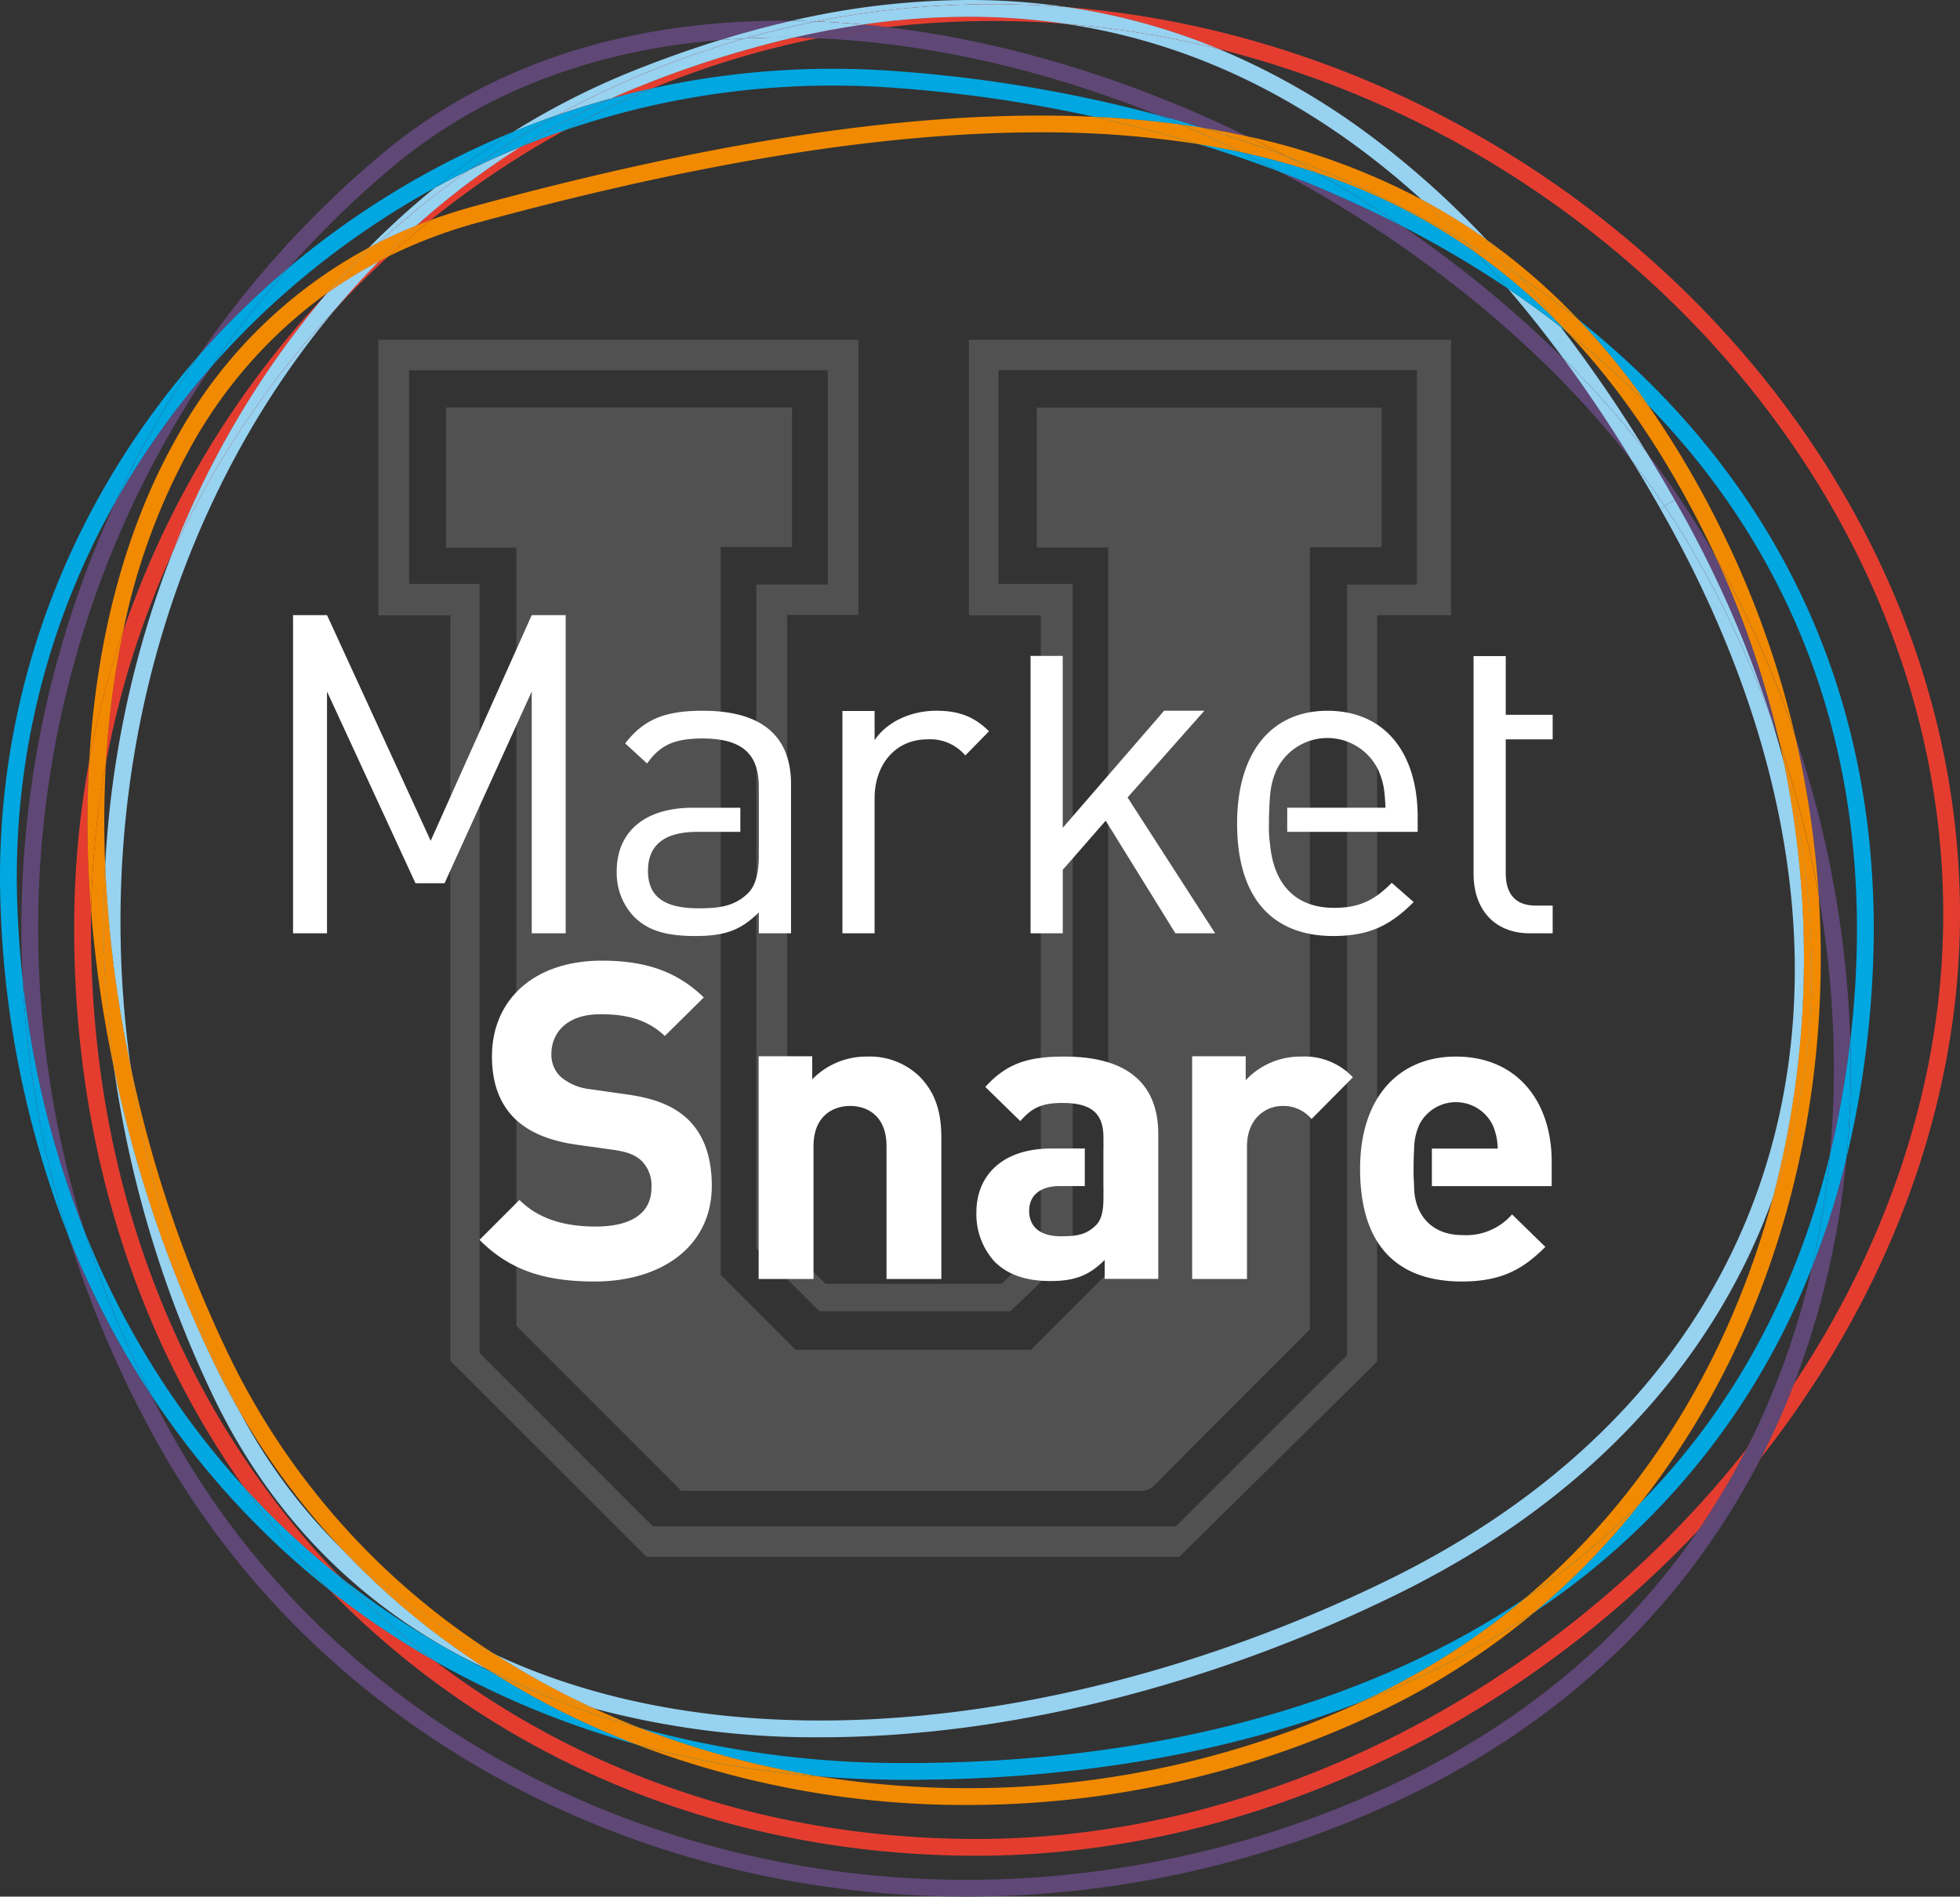
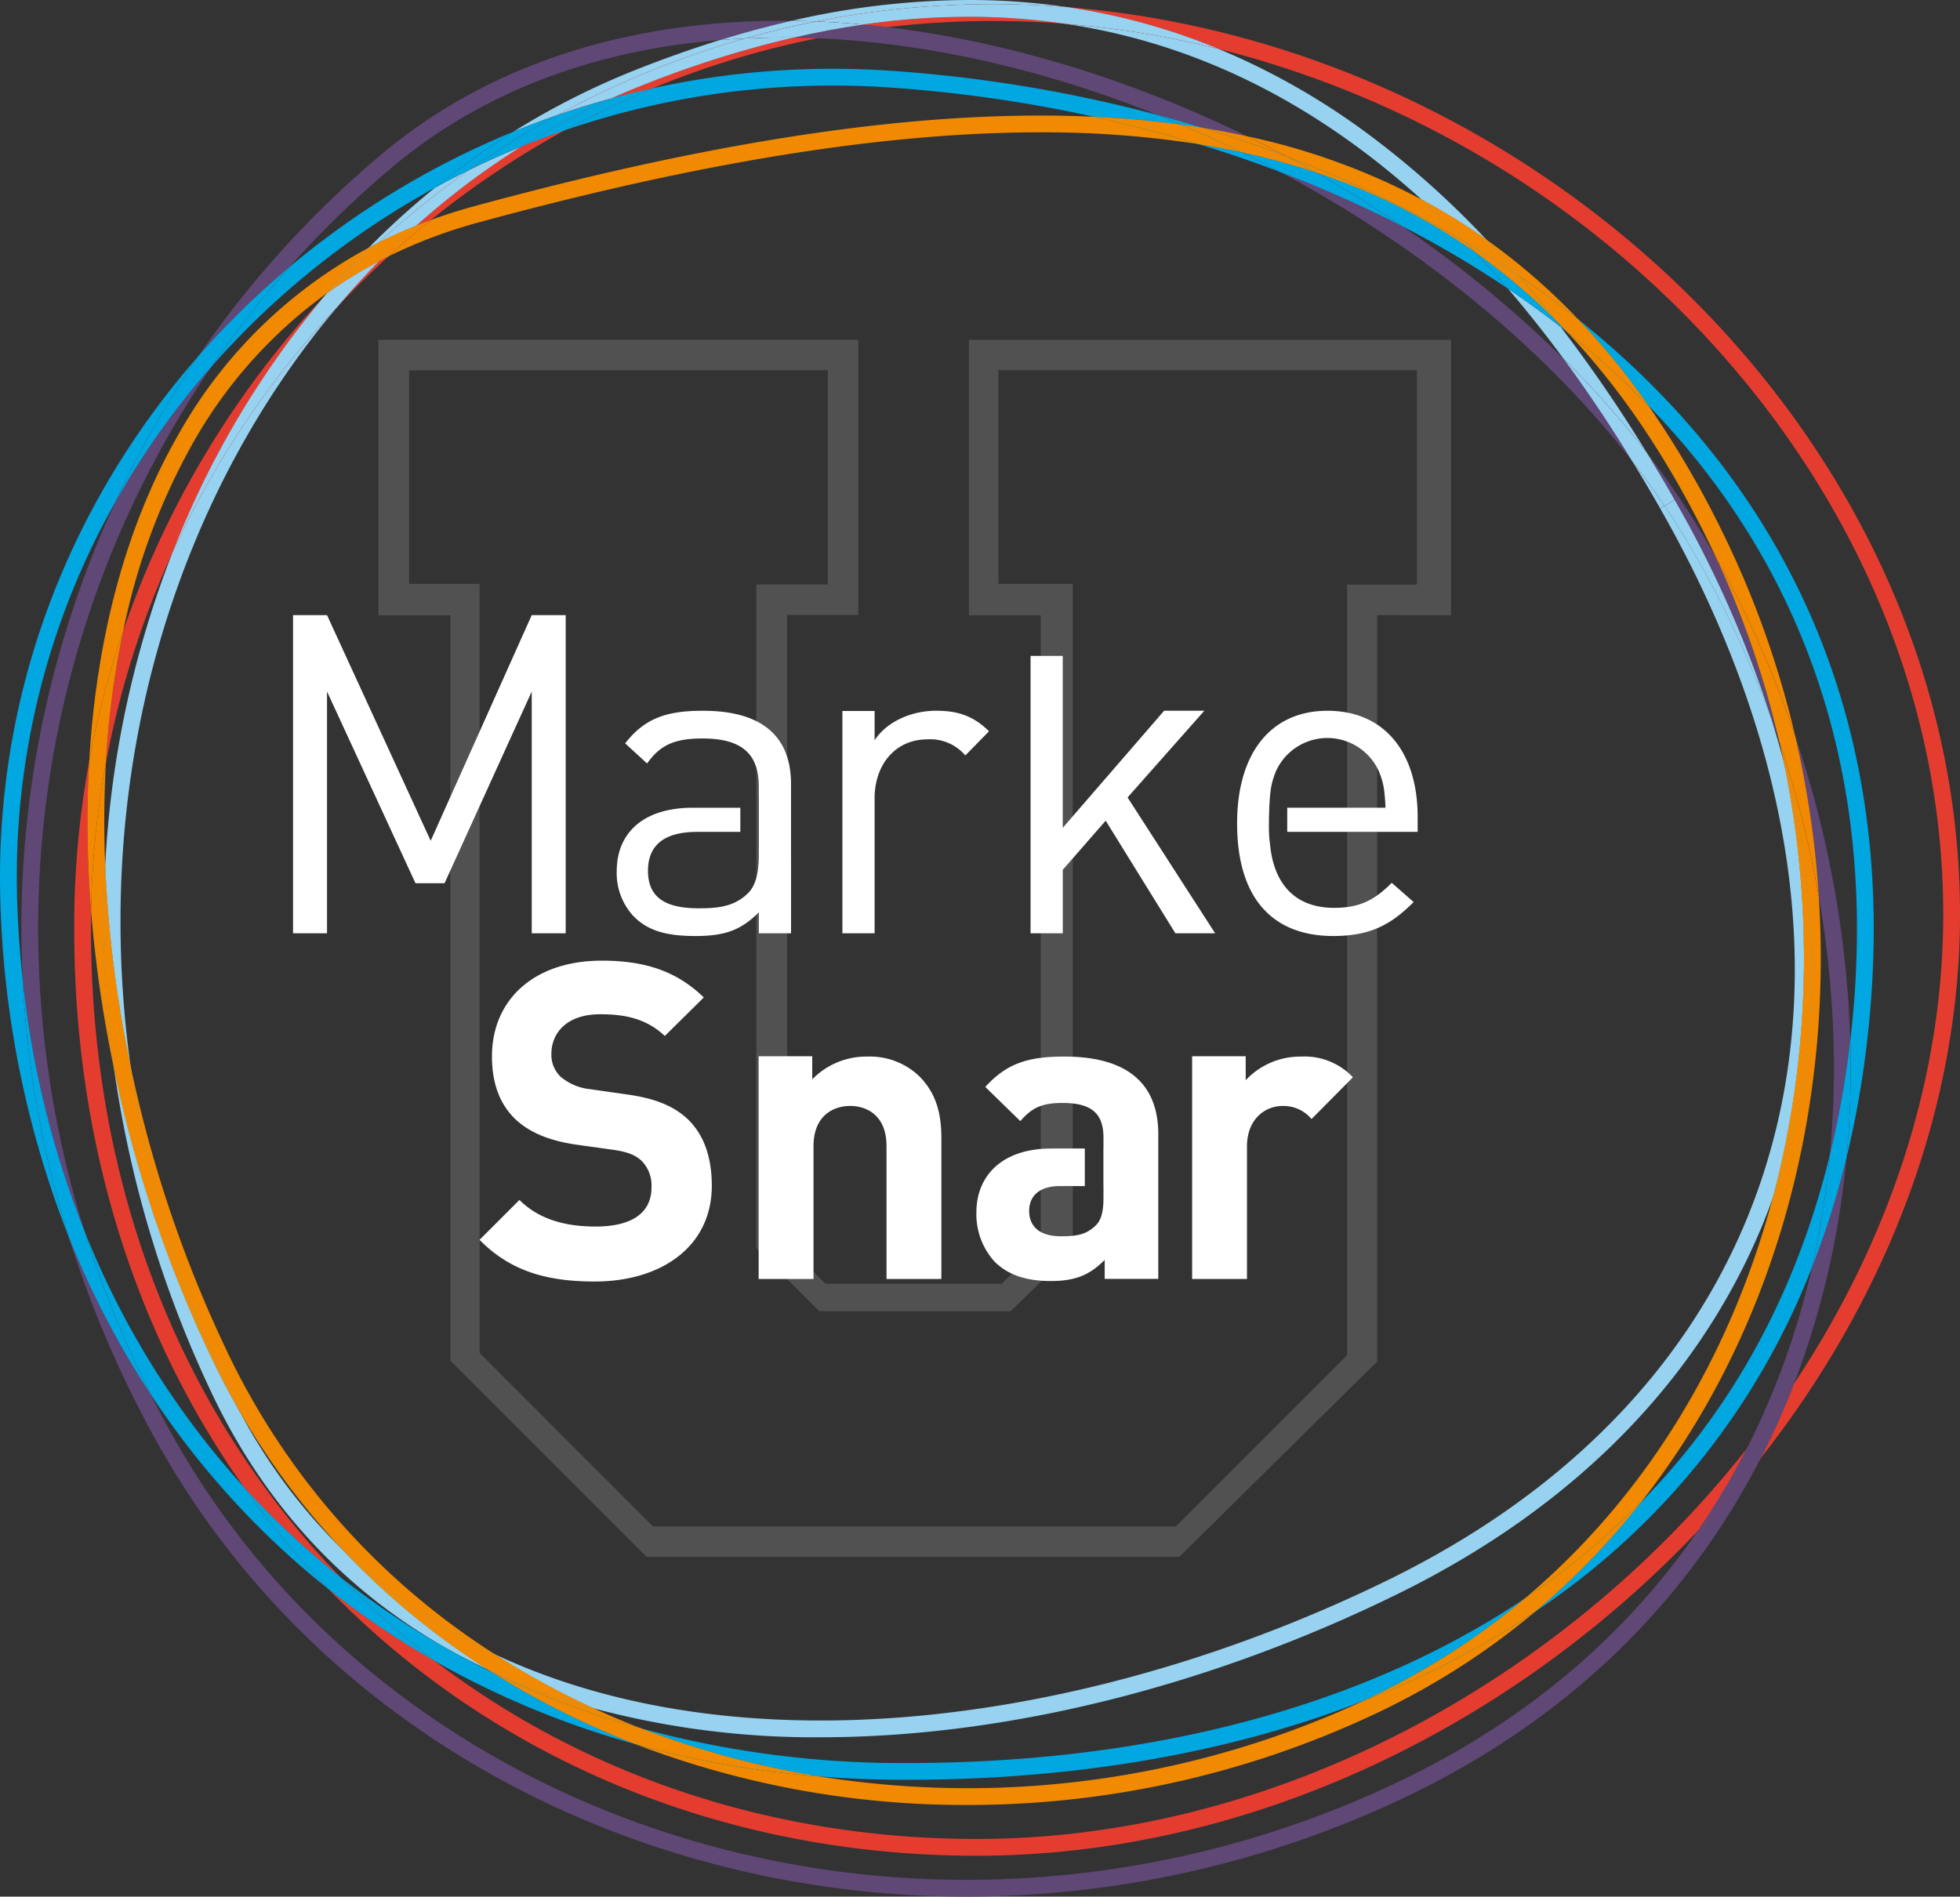
<svg xmlns="http://www.w3.org/2000/svg" id="Group_2096" data-name="Group 2096" width="354.975" height="343.55" viewBox="0 0 354.975 343.55">
  <rect x="0" y="0" width="354.975" height="343.55" fill="#333333" stroke="none" />
  <defs>
    <clipPath id="clip-path">
      <rect id="Rectangle_257" data-name="Rectangle 257" width="354.975" height="343.551" fill="none" />
    </clipPath>
    <clipPath id="clip-path-3">
      <rect id="Rectangle_255" data-name="Rectangle 255" width="194.275" height="220.449" fill="none" />
    </clipPath>
  </defs>
  <g id="Group_2110" data-name="Group 2110" clip-path="url(#clip-path)">
    <g id="Group_2109" data-name="Group 2109">
      <g id="Group_2108" data-name="Group 2108" clip-path="url(#clip-path)">
        <path id="Path_752" data-name="Path 752" d="M174.5,6.26c-1.476-.177-2.955-.334-4.426-.469a133.8,133.8,0,0,1,19.164-1.41,119.309,119.309,0,0,1,17.559,1.281q-6.548-.519-13.169-.523h-.018A162.907,162.907,0,0,0,174.5,6.26M124.475,19.176q2.553-1.15,5.156-2.189a189.234,189.234,0,0,1,27.851-8.834q2.156.027,4.329.12A160.4,160.4,0,0,0,132,17.324q-3.793.834-7.523,1.852M89.213,42.192a140.225,140.225,0,0,1,18.942-14.276q3.914-1.6,7.931-2.976A163.918,163.918,0,0,0,91.823,41.191q-1.322.483-2.61,1M74.938,56.874q3.6-4.253,7.49-8.208c.562-.295,1.13-.586,1.7-.869q-4.772,4.357-9.191,9.077M32.977,139.562a159.276,159.276,0,0,1,3.142-23.96,168.839,168.839,0,0,1,36.6-60.809,165.124,165.124,0,0,0-27.679,46.624,163.167,163.167,0,0,0-12.059,38.145m335.792,27.381h0m-36.085,98.509a139.774,139.774,0,0,0,6.052-13.527c16.921-25.433,27-54.751,26.993-84.982,0-43.83-20.424-84.273-52.186-113.783A181.213,181.213,0,0,0,234.508,10.2a116.028,116.028,0,0,0-27.336-7.559C248.1,5.932,286.508,23.9,315.612,50.932c32.291,30,53.154,71.215,53.157,116.011-.006,35.761-13.755,70.124-36.085,98.509M75.427,287a146.29,146.29,0,0,1-11.99-10.6q-2.828-2.787-5.5-5.725c-19.369-27.36-30.713-61.867-30.707-101.083,0-.887,0-1.777.015-2.667A165.122,165.122,0,0,1,29.955,139.2q-.315,5.407-.315,10.908c0,5.373.222,10.8.655,16.242,0,.2-.006.411-.009.616-.012.878-.015,1.756-.015,2.628,0,47.91,17.147,88.488,45.157,117.412M190.7,337.482c-45.5,0-86.4-17.174-115.9-46.771-.472-.475-.947-.956-1.417-1.44A151.9,151.9,0,0,0,92.6,302.248c27.006,20.559,60.951,32.192,98.106,32.195h.021c45.057,0,88.852-19.925,121.344-50.857A188.815,188.815,0,0,0,330.116,263.8q-1.524,2.981-3.2,5.887-2.643,4.6-5.68,9-3.441,3.631-7.078,7.092C281.15,317.2,236.676,337.476,190.7,337.482" transform="translate(-13.794 -1.339)" fill="#e43d30" />
        <path id="Path_753" data-name="Path 753" d="M229.828,28.539q-3.942-.861-8.04-1.528-4.032-1.226-8.088-2.309c-20.217-8.1-41.35-13.046-61.7-13.909q6.255-1.249,12.685-2.014c21.948,2.625,44.3,9.579,65.148,19.76M39.917,68.35A181.988,181.988,0,0,1,73.092,31.79C93.2,14.928,118.682,7.619,145.621,7.619h.018q.848,0,1.7.009Q140.97,9.081,134.4,11.107c-22.15,1.792-42.688,9.035-59.351,23.01a179.117,179.117,0,0,0-18.68,18.139A151.491,151.491,0,0,0,39.917,68.35M299.657,87.5c-15.388-19.853-36.609-37.361-60.409-50.617q-1.71-.952-3.443-1.876a214.49,214.49,0,0,1,22.075,9.8A206.617,206.617,0,0,1,287.14,68.828q6.5,8.826,12.517,18.674M326.2,138.11q-.69-2.034-1.422-4.05a202.549,202.549,0,0,0-17.5-39.636l-1.32.752-.523.3.523-.3,1.32-.752q-2.517-4.411-5.109-8.647a148.925,148.925,0,0,1,9.874,14.411q1.457,2.431,2.841,4.913A169.834,169.834,0,0,1,326.2,138.11m9.182,74.952q.73-7.8.728-15.692a180.788,180.788,0,0,0-2.727-31.071,177,177,0,0,0-4.257-29.026,189.99,189.99,0,0,1,9.955,55.081c-.063.526-.129,1.055-.2,1.585a170.341,170.341,0,0,1-3.5,19.122m-316.1,13.791a172.648,172.648,0,0,1-11.2-45.578q-.23-4.627-.232-9.23a183.631,183.631,0,0,1,16.994-77.2A144.458,144.458,0,0,1,42.317,70.229,180.329,180.329,0,0,0,10.894,172.046a184.172,184.172,0,0,0,8.389,54.808M320.3,266.325a141.8,141.8,0,0,0,11.846-32.9,151.963,151.963,0,0,0,6.242-19.816,153.935,153.935,0,0,1-9.465,40.842q-4.054,6.1-8.623,11.879M179.07,347.41h0c-60.746,0-118.013-30.385-146.973-82.887l1.332-.733-1.332.733a198.3,198.3,0,0,1-15.685-36.657,159.276,159.276,0,0,0,14.826,28.5q1.687,3.355,3.524,6.687c28.355,51.428,84.555,81.311,144.309,81.314a181.87,181.87,0,0,0,76.885-17.147c24.327-11.335,42.568-27.291,55.47-46.008q6.035-6.372,11.443-13.244-1.493,2.914-3.13,5.758c-13.3,23.124-33.816,42.9-62.5,56.254A185.009,185.009,0,0,1,179.07,347.41" transform="translate(-3.977 -3.86)" fill="#5f4776" />
        <path id="Path_754" data-name="Path 754" d="M295.553,11.5q-2.169-.091-4.329-.121,6.409-1.474,12.589-2.363c1.473.135,2.949.294,4.429.469q-6.427.762-12.688,2.015M454.986,281.926q3.035-4.4,5.676-9,1.673-2.908,3.2-5.89,4.56-5.777,8.62-11.879a139.249,139.249,0,0,1-6.049,13.527q-5.4,6.869-11.443,13.244" transform="translate(-147.538 -4.57)" fill="#e43d30" />
        <path id="Path_755" data-name="Path 755" d="M295.553,11.5q-2.169-.091-4.329-.121,6.409-1.474,12.589-2.363c1.473.135,2.949.294,4.429.469q-6.427.762-12.688,2.015M454.986,281.926q3.035-4.4,5.676-9,1.673-2.908,3.2-5.89,4.56-5.777,8.62-11.879a139.249,139.249,0,0,1-6.049,13.527q-5.4,6.869-11.443,13.244" transform="translate(-147.538 -4.57)" fill="#5f4776" />
        <path id="Path_756" data-name="Path 756" d="M283.829,84.645c-.394-.316-.794-.631-1.191-.941q-.537-.7-1.079-1.392,1.15,1.145,2.27,2.333M38.34,90.863A178.6,178.6,0,0,1,52.39,72.886a153.945,153.945,0,0,1,40.6-24.543A142.514,142.514,0,0,0,78.771,58.5,150.42,150.42,0,0,0,47.041,81.774q-4.541,4.361-8.7,9.089M334.41,234.234q.767-8.072.76-16.232c0-1.672-.024-3.341-.069-5.015a173.031,173.031,0,0,0,1.212-20.192c-.015-39.952-14.847-71.218-37.775-94.851a133.264,133.264,0,0,0-12.679-15.58c31.609,25.183,53.512,61.594,53.494,110.431a177.664,177.664,0,0,1-1.428,22.158,173.4,173.4,0,0,1-3.515,19.282M12.435,248.5A179,179,0,0,1,.111,188.963Q0,186.149,0,183.359c.009-36.128,13.665-68.984,35.941-94.375a182.517,182.517,0,0,0-15.075,26.488A137.988,137.988,0,0,0,3.043,183.359q0,2.733.105,5.487.261,6.621.959,13.061A187.8,187.8,0,0,0,12.435,248.5m47.159,63.924A149.4,149.4,0,0,1,47.5,301.715,151.889,151.889,0,0,1,27.258,277a193.584,193.584,0,0,1-11.952-29.516,153,153,0,0,0,28.837,46.338,155.774,155.774,0,0,0,15.451,18.6m218.393,4.038a134.6,134.6,0,0,0,19.218-19.865c16.01-16.32,27.911-37.123,34.2-62.9a157.072,157.072,0,0,1-3.238,20.355,132.39,132.39,0,0,1-49.014,61.615c-.388.264-.776.532-1.164.794M115.117,340.434A159.224,159.224,0,0,1,78.8,325.4a152.811,152.811,0,0,1-15.634-13.68q-.772-.776-1.533-1.564a149.31,149.31,0,0,0,27.39,17.2,150.585,150.585,0,0,0,26.094,13.079m49.15,6.443h-1.061l.006-1.521-.006,1.521q-7.491-.027-14.738-.607a159.8,159.8,0,0,1-32.387-8.725,179.075,179.075,0,0,0,47.138,6.293h1.064c42.216,0,81.552-9.444,111.883-29.82a129.089,129.089,0,0,1-26.323,17.153q-1.565.771-3.148,1.506c-24.807,9.661-52.968,14.2-82.427,14.2" transform="translate(0 -24.491)" fill="#00a7e1" />
        <path id="Path_757" data-name="Path 757" d="M124.125,577.462a151.285,151.285,0,0,1-19.207-12.977,156.178,156.178,0,0,1-15.454-18.6q2.674,2.937,5.5,5.725a146.213,146.213,0,0,0,11.99,10.6q.763.79,1.53,1.564a152.8,152.8,0,0,0,15.637,13.68" transform="translate(-45.324 -276.555)" fill="#e43d30" />
        <path id="Path_758" data-name="Path 758" d="M124.125,577.462a151.285,151.285,0,0,1-19.207-12.977,156.178,156.178,0,0,1-15.454-18.6q2.674,2.937,5.5,5.725a146.213,146.213,0,0,0,11.99,10.6q.763.79,1.53,1.564a152.8,152.8,0,0,0,15.637,13.68" transform="translate(-45.324 -276.555)" fill="#00a7e1" />
        <path id="Path_759" data-name="Path 759" d="M25.082,140.674a183.036,183.036,0,0,1,15.072-26.491,151.787,151.787,0,0,1,16.452-16.1,178.79,178.79,0,0,0-14.053,17.977,144.768,144.768,0,0,0-17.472,24.612m307.3,138.576a156.917,156.917,0,0,0,3.238-20.355,169.652,169.652,0,0,0,3.5-19.122c.066-.529.132-1.058.2-1.584q.067,2.507.069,5.015c0,5.43-.253,10.851-.764,16.233a151.8,151.8,0,0,1-6.242,19.814M31.474,302.2A159.273,159.273,0,0,1,16.651,273.7a187.615,187.615,0,0,1-8.331-46.59,172.675,172.675,0,0,0,11.2,45.581A193.845,193.845,0,0,0,31.474,302.2" transform="translate(-4.215 -49.692)" fill="#5f4776" />
        <path id="Path_760" data-name="Path 760" d="M25.082,140.674a183.036,183.036,0,0,1,15.072-26.491,151.787,151.787,0,0,1,16.452-16.1,178.79,178.79,0,0,0-14.053,17.977,144.768,144.768,0,0,0-17.472,24.612m307.3,138.576a156.917,156.917,0,0,0,3.238-20.355,169.652,169.652,0,0,0,3.5-19.122c.066-.529.132-1.058.2-1.584q.067,2.507.069,5.015c0,5.43-.253,10.851-.764,16.233a151.8,151.8,0,0,1-6.242,19.814M31.474,302.2A159.273,159.273,0,0,1,16.651,273.7a187.615,187.615,0,0,1-8.331-46.59,172.675,172.675,0,0,0,11.2,45.581A193.845,193.845,0,0,0,31.474,302.2" transform="translate(-4.215 -49.692)" fill="#00a7e1" />
        <path id="Path_761" data-name="Path 761" d="M207.327,36.391a161.613,161.613,0,0,1,15.911-7.616,151.917,151.917,0,0,1,32.568-3.53q4.853,0,9.76.312a254.5,254.5,0,0,1,49.191,8.076q2.1.843,4.195,1.728-7.608-1.032-15.752-1.413a251.107,251.107,0,0,0-37.829-5.358q-4.8-.306-9.564-.3h0a149.046,149.046,0,0,0-48.476,8.1m129.538,7.546q-7.283-2.76-14.721-5.027,3.946.631,7.736,1.453,3.523,1.727,6.984,3.575m41.272,21.14a189.294,189.294,0,0,0-19.2-11.335q-7.584-5.164-15.64-9.732A111.155,111.155,0,0,1,366.7,54.851q2.819,1.736,5.523,3.644,3,3.188,5.912,6.581" transform="translate(-105.035 -12.789)" fill="#00a7e1" />
        <path id="Path_762" data-name="Path 762" d="M191.253,42.992a134.66,134.66,0,0,1,16.319-8.743q3.73-1.019,7.523-1.849a161.663,161.663,0,0,0-15.911,7.615q-4.013,1.38-7.931,2.977" transform="translate(-96.891 -16.414)" fill="#e43d30" />
        <path id="Path_763" data-name="Path 763" d="M191.253,42.992a134.66,134.66,0,0,1,16.319-8.743q3.73-1.019,7.523-1.849a161.663,161.663,0,0,0-15.911,7.615q-4.013,1.38-7.931,2.977" transform="translate(-96.891 -16.414)" fill="#00a7e1" />
        <path id="Path_764" data-name="Path 764" d="M433.156,44.556c-1.29-.207-2.586-.4-3.9-.58q-2.088-.888-4.191-1.729,4.054,1.083,8.088,2.309m36.092,17.8a214.006,214.006,0,0,0-22.075-9.8q-3.455-1.853-6.981-3.578A128.65,128.65,0,0,1,453.6,52.623q8.041,4.56,15.643,9.733" transform="translate(-215.345 -21.403)" fill="#5f4776" />
        <path id="Path_765" data-name="Path 765" d="M433.156,44.556c-1.29-.207-2.586-.4-3.9-.58q-2.088-.888-4.191-1.729,4.054,1.083,8.088,2.309m36.092,17.8a214.006,214.006,0,0,0-22.075-9.8q-3.455-1.853-6.981-3.578A128.65,128.65,0,0,1,453.6,52.623q8.041,4.56,15.643,9.733" transform="translate(-215.345 -21.403)" fill="#00a7e1" />
        <path id="Path_766" data-name="Path 766" d="M86.363,76.425A147.155,147.155,0,0,1,98.333,65.58q3.1-1.705,6.284-3.262A168.432,168.432,0,0,0,88.155,75.5c-.607.3-1.2.61-1.792.926m-7.883,8.6c.1-.114.192-.225.289-.337l.09-.066c-.129.135-.253.268-.379.4M43.2,224.6a219.956,219.956,0,0,1-4.591-36.242A181.812,181.812,0,0,1,50.8,131.648,166.222,166.222,0,0,1,80.705,87.1c-24.724,29.179-39.321,68.7-39.321,111.35A189.287,189.287,0,0,0,43.2,224.6m64.57,109.321q-2.319-1.092-4.573-2.282c-19.134-10.1-35.018-25.833-45.467-48.088A203.683,203.683,0,0,1,40.206,225.13a232.005,232.005,0,0,0,18.506,54.134q2.1,4.271,4.45,8.316a100.778,100.778,0,0,0,18.094,24.342,138.891,138.891,0,0,0,26.519,22m60.388,12.333a154.714,154.714,0,0,1-41.029-5.225,144.6,144.6,0,0,1-17.893-9.78c17.547,8.223,37.715,11.97,58.921,11.966h.018c33.927,0,70.494-9.6,103.077-25.6,48.806-24.005,73.326-64.071,73.359-110.346,0-26.455-8.064-54.973-24.393-83.621l.8-.457q2.1,3.112,4,6.278a186.644,186.644,0,0,1,15.343,32.309q1.226,3.914,2.249,7.8a174.388,174.388,0,0,1,3.665,35.536,168.449,168.449,0,0,1-5.668,43.536c-10.692,29.652-33.491,54.766-68.01,71.69-32.968,16.188-69.931,25.911-104.435,25.914" transform="translate(-19.561 -31.571)" fill="#97d2f0" />
        <path id="Path_767" data-name="Path 767" d="M100.674,71.22a168.433,168.433,0,0,1,16.461-13.181q4.573-2.237,9.305-4.167A140.154,140.154,0,0,0,107.5,68.144q-3.526,1.412-6.825,3.076M63.323,127.369A165.154,165.154,0,0,1,91,80.745c.123-.135.25-.268.376-.4a81.6,81.6,0,0,1,9.335-5.725q-3.888,3.951-7.49,8.208a166.232,166.232,0,0,0-29.9,44.543" transform="translate(-32.08 -27.292)" fill="#e43d30" />
        <path id="Path_768" data-name="Path 768" d="M100.674,71.22a168.433,168.433,0,0,1,16.461-13.181q4.573-2.237,9.305-4.167A140.154,140.154,0,0,0,107.5,68.144q-3.526,1.412-6.825,3.076M63.323,127.369A165.154,165.154,0,0,1,91,80.745c.123-.135.25-.268.376-.4a81.6,81.6,0,0,1,9.335-5.725q-3.888,3.951-7.49,8.208a166.232,166.232,0,0,0-29.9,44.543" transform="translate(-32.08 -27.292)" fill="#97d2f0" />
-         <path id="Path_769" data-name="Path 769" d="M630.342,223.19A186.859,186.859,0,0,0,615,190.884q-1.9-3.171-4-6.277l.523-.3,1.32-.754a202.552,202.552,0,0,1,17.5,39.636" transform="translate(-309.541 -92.991)" fill="#5f4776" />
        <path id="Path_770" data-name="Path 770" d="M630.342,223.19A186.859,186.859,0,0,0,615,190.884q-1.9-3.171-4-6.277l.523-.3,1.32-.754a202.552,202.552,0,0,1,17.5,39.636" transform="translate(-309.541 -92.991)" fill="#97d2f0" />
        <path id="Path_771" data-name="Path 771" d="M578.617,135.608A173.6,173.6,0,0,0,563.59,118.66q-4.9-6.647-10.064-12.682,2.752,1.854,5.418,3.809c1.392,1.019,2.76,2.056,4.119,3.115a262.277,262.277,0,0,1,15.553,22.706m2.469,10.15q-2.449-4.3-4.982-8.428,3.049,3.928,5.779,7.974l-.8.454" transform="translate(-280.424 -53.69)" fill="#97d2f0" />
        <path id="Path_772" data-name="Path 772" d="M592.214,158.325q-2.729-4.045-5.779-7.97-6.021-9.836-12.513-18.675a173.615,173.615,0,0,1,15.027,16.948q2.6,4.24,5.108,8.644l-1.32.755Z" transform="translate(-290.757 -66.711)" fill="#5f4776" />
        <path id="Path_773" data-name="Path 773" d="M592.214,158.325q-2.729-4.045-5.779-7.97-6.021-9.836-12.513-18.675a173.615,173.615,0,0,1,15.027,16.948q2.6,4.24,5.108,8.644l-1.32.755Z" transform="translate(-290.757 -66.711)" fill="#97d2f0" />
        <path id="Path_774" data-name="Path 774" d="M243.274,3.885q-2.22-.09-4.426-.117A144.178,144.178,0,0,1,270.926,0h.027a121.629,121.629,0,0,1,17.91,1.305Q282.13.764,275.319.758a165.282,165.282,0,0,0-32.044,3.127M188.481,23.852a137.374,137.374,0,0,1,21.714-11.028q8-3.2,15.716-5.578c1.509-.12,3.027-.219,4.555-.289a164.222,164.222,0,0,0-33.927,13.855q-4.077,1.407-8.058,3.04M364.682,43.4q-2.9-2.057-5.932-3.923-2.851-1.759-5.818-3.344-5.318-4.816-10.9-8.987C325.947,15.153,308.2,7.261,288.487,4.324A170.8,170.8,0,0,1,316.2,8.864a127.7,127.7,0,0,1,27.643,15.842A162.3,162.3,0,0,1,364.682,43.4" transform="translate(-95.487)" fill="#97d2f0" />
        <path id="Path_775" data-name="Path 775" d="M324.475,9.644A170.751,170.751,0,0,0,296.76,5.1,119.328,119.328,0,0,0,279.2,3.82a134.3,134.3,0,0,0-19.161,1.41q-4.262-.4-8.491-.565a165.078,165.078,0,0,1,32.044-3.124q6.81,0,13.545.544a116.016,116.016,0,0,1,27.34,7.559M204.811,21.592A164.368,164.368,0,0,1,238.738,7.738q3.319-.158,6.684-.156h.018c.671,0,1.338,0,2.009.012a189.7,189.7,0,0,0-27.853,8.837c-1.732.691-3.455,1.422-5.154,2.186q-4.875,1.335-9.63,2.977" transform="translate(-103.76 -0.781)" fill="#e43d30" />
        <path id="Path_776" data-name="Path 776" d="M324.475,9.644A170.751,170.751,0,0,0,296.76,5.1,119.328,119.328,0,0,0,279.2,3.82a134.3,134.3,0,0,0-19.161,1.41q-4.262-.4-8.491-.565a165.078,165.078,0,0,1,32.044-3.124q6.81,0,13.545.544a116.016,116.016,0,0,1,27.34,7.559M204.811,21.592A164.368,164.368,0,0,1,238.738,7.738q3.319-.158,6.684-.156h.018c.671,0,1.338,0,2.009.012a189.7,189.7,0,0,0-27.853,8.837c-1.732.691-3.455,1.422-5.154,2.186q-4.875,1.335-9.63,2.977" transform="translate(-103.76 -0.781)" fill="#97d2f0" />
        <path id="Path_777" data-name="Path 777" d="M264.342,11.116q6.571-2.029,12.938-3.479,2.21.027,4.426.114-6.5,1.286-12.808,3.073c-1.528.072-3.043.168-4.555.292" transform="translate(-133.919 -3.869)" fill="#5f4776" />
        <path id="Path_778" data-name="Path 778" d="M264.342,11.116q6.571-2.029,12.938-3.479,2.21.027,4.426.114-6.5,1.286-12.808,3.073c-1.528.072-3.043.168-4.555.292" transform="translate(-133.919 -3.869)" fill="#97d2f0" />
        <path id="Path_779" data-name="Path 779" d="M273.574,10.943q6.3-1.786,12.808-3.073,4.226.172,8.491.568-6.183.888-12.589,2.363c-.671-.009-1.338-.015-2.009-.015h-.018q-3.36,0-6.684.156" transform="translate(-138.596 -3.987)" fill="#e43d30" />
        <path id="Path_780" data-name="Path 780" d="M273.574,10.943q6.3-1.786,12.808-3.073,4.226.172,8.491.568-6.183.888-12.589,2.363c-.671-.009-1.338-.015-2.009-.015h-.018q-3.36,0-6.684.156" transform="translate(-138.596 -3.987)" fill="#5f4776" />
        <path id="Path_781" data-name="Path 781" d="M273.574,10.943q6.3-1.786,12.808-3.073,4.226.172,8.491.568-6.183.888-12.589,2.363c-.671-.009-1.338-.015-2.009-.015h-.018q-3.36,0-6.684.156" transform="translate(-138.596 -3.987)" fill="#97d2f0" />
        <path id="Path_782" data-name="Path 782" d="M159.652,55.376A143.19,143.19,0,0,1,173.873,45.22q3.978-1.628,8.061-3.04a166.931,166.931,0,0,0-16,9.934q-3.185,1.56-6.287,3.262m203.868,25.2q-2.034-1.587-4.116-3.115-2.669-1.953-5.421-3.809-2.908-3.4-5.911-6.581A109.834,109.834,0,0,1,362.44,79.192q.542.69,1.08,1.389" transform="translate(-80.882 -21.369)" fill="#00a7e1" />
        <path id="Path_783" data-name="Path 783" d="M172.393,49.06a166.5,166.5,0,0,1,16-9.934q4.754-1.646,9.63-2.977a134.454,134.454,0,0,0-16.32,8.743q-4.731,1.93-9.305,4.167" transform="translate(-87.337 -18.314)" fill="#e43d30" />
        <path id="Path_784" data-name="Path 784" d="M172.393,49.06a166.5,166.5,0,0,1,16-9.934q4.754-1.646,9.63-2.977a134.454,134.454,0,0,0-16.32,8.743q-4.731,1.93-9.305,4.167" transform="translate(-87.337 -18.314)" fill="#00a7e1" />
        <path id="Path_785" data-name="Path 785" d="M281.993,65.325a211.537,211.537,0,0,0-32.321-15.46q-3.581-1.908-7.228-3.69a121.87,121.87,0,0,1,31.594,11.45q4.05,3.671,7.956,7.7M86.929,67.953q3.739-3.414,7.694-6.605,3.8-1.388,7.859-2.5c39.787-10.824,73.608-16.419,102.487-16.419h.018q4.979,0,9.768.222,9.517,2.093,18.948,4.964a181.619,181.619,0,0,0-28.734-2.147h-.015c-28.476,0-62.06,5.535-101.673,16.314a89.97,89.97,0,0,0-16.353,6.166M302.45,79.369q-2.724-2.169-5.538-4.227-2.553-1.867-5.171-3.641-2.931-3.405-5.953-6.605A114.134,114.134,0,0,1,302.45,79.369m39.291,75.541A191.656,191.656,0,0,0,327.5,122.737q-.794-1.714-1.627-3.413c-7.315-14.895-15.725-27.415-25.451-37.673a154.016,154.016,0,0,1,14.708,13.3,173.191,173.191,0,0,1,13.47,23.034l-1.362.671,1.362-.671a172.559,172.559,0,0,1,13.139,36.927M32.752,159.355c1.257-21.582,6.335-41.93,16-58.876A86.308,86.308,0,0,1,83.4,66.35q-3.936,3.978-7.6,8.262a84.8,84.8,0,0,0-24.4,27.373,116.936,116.936,0,0,0-12.481,33.773,165.745,165.745,0,0,0-6.164,23.6m4.486,55.7A226.8,226.8,0,0,1,33.092,186.5a162.287,162.287,0,0,1,2.682-26.783q-.293,5.223-.295,10.545,0,3.987.165,8.016-.271,5.015-.271,10.1a192.478,192.478,0,0,0,1.864,26.678m255.519,95.966c22.276-18.749,37.333-44.284,44.883-72.451a121.206,121.206,0,0,0,7.048-41.386,148.538,148.538,0,0,0-5.048-37.685q-.392-1.881-.826-3.756A190.436,190.436,0,0,1,346,183.94q.347,5.551.352,11.1c0,35.911-10.986,71.17-32.55,98.563a134.283,134.283,0,0,1-19.778,16.563c-.421.289-.842.577-1.266.86m-186.486,10.15q-2.345-1.1-4.618-2.3a99.184,99.184,0,0,1-23.368-17.026,133.821,133.821,0,0,1-18.091-24.342q-1.394-2.593-2.676-5.325a200.422,200.422,0,0,1-17.282-57.658,228.864,228.864,0,0,0,18.235,53.326,132.5,132.5,0,0,0,47.8,53.326m26.4,13.377a158.144,158.144,0,0,1-27.054-10.19c-.27-.171-.544-.345-.812-.517a120.389,120.389,0,0,0,19.36,7.111q4.195,1.926,8.506,3.6m59.065,13.887a166.9,166.9,0,0,1-60.027-11,177.008,177.008,0,0,0,33.349,5.836,170.206,170.206,0,0,0,98.23-13.593,159.685,159.685,0,0,0,31.29-16.218,132.453,132.453,0,0,1-26.8,17.442,172.876,172.876,0,0,1-76.014,17.531h-.027" transform="translate(-16.593 -21.497)" fill="#f18a00" />
-         <path id="Path_786" data-name="Path 786" d="M84.906,88.244q3.3-3.351,6.786-6.473c.863-.346,1.729-.679,2.61-1q-3.946,3.184-7.694,6.605-.857.429-1.7.869M32.774,205.927c-.433-5.445-.652-10.869-.652-16.242q0-5.493.312-10.908a165.35,165.35,0,0,1,6.164-23.6,159.58,159.58,0,0,0-3.142,23.963,162.254,162.254,0,0,0-2.682,26.783" transform="translate(-16.273 -40.919)" fill="#e43d30" />
+         <path id="Path_786" data-name="Path 786" d="M84.906,88.244q3.3-3.351,6.786-6.473c.863-.346,1.729-.679,2.61-1q-3.946,3.184-7.694,6.605-.857.429-1.7.869M32.774,205.927c-.433-5.445-.652-10.869-.652-16.242q0-5.493.312-10.908" transform="translate(-16.273 -40.919)" fill="#e43d30" />
        <path id="Path_787" data-name="Path 787" d="M84.906,88.244q3.3-3.351,6.786-6.473c.863-.346,1.729-.679,2.61-1q-3.946,3.184-7.694,6.605-.857.429-1.7.869M32.774,205.927c-.433-5.445-.652-10.869-.652-16.242q0-5.493.312-10.908a165.35,165.35,0,0,1,6.164-23.6,159.58,159.58,0,0,0-3.142,23.963,162.254,162.254,0,0,0-2.682,26.783" transform="translate(-16.273 -40.919)" fill="#f18a00" />
        <path id="Path_788" data-name="Path 788" d="M456.728,52.143q-7.55-2.872-15.271-5.216,4.1.662,8.04,1.524,3.649,1.781,7.231,3.692m96.326,134.072a190.448,190.448,0,0,0-7.186-28.19,170.081,170.081,0,0,0-11.311-33.013,191.628,191.628,0,0,1,14.24,32.177,177.215,177.215,0,0,1,4.257,29.026" transform="translate(-223.648 -23.774)" fill="#5f4776" />
        <path id="Path_789" data-name="Path 789" d="M456.728,52.143q-7.55-2.872-15.271-5.216,4.1.662,8.04,1.524,3.649,1.781,7.231,3.692m96.326,134.072a190.448,190.448,0,0,0-7.186-28.19,170.081,170.081,0,0,0-11.311-33.013,191.628,191.628,0,0,1,14.24,32.177,177.215,177.215,0,0,1,4.257,29.026" transform="translate(-223.648 -23.774)" fill="#f18a00" />
        <path id="Path_790" data-name="Path 790" d="M316.26,49.3c-2.532-.547-5.106-1.031-7.736-1.452q-9.417-2.874-18.948-4.964,8.145.383,15.752,1.416,5.525,2.35,10.932,5M358.6,67.43q-2.7-1.908-5.521-3.644a111.15,111.15,0,0,0-23.41-10.843q-.753-.429-1.509-.851-1.826-1.014-3.671-2a210.94,210.94,0,0,1,32.321,15.461c.6.619,1.2,1.245,1.789,1.876m31.35,27.745a154.375,154.375,0,0,0-14.711-13.3q-1.118-1.187-2.27-2.33-3.148-4.027-6.41-7.82,2.621,1.777,5.168,3.641,2.815,2.06,5.541,4.23a133.713,133.713,0,0,1,12.682,15.578M338.109,329.909q1.579-.735,3.145-1.5a129.12,129.12,0,0,0,26.323-17.156c.421-.283.845-.568,1.266-.857a134.493,134.493,0,0,0,19.778-16.567A134.8,134.8,0,0,1,369.4,313.691a159.719,159.719,0,0,1-31.29,16.218M239.879,343.5a176.691,176.691,0,0,1-33.349-5.836,150.23,150.23,0,0,1-26.092-13.079,157.6,157.6,0,0,0,27.054,10.189,159.853,159.853,0,0,0,32.387,8.725" transform="translate(-91.412 -21.724)" fill="#00a7e1" />
        <path id="Path_791" data-name="Path 791" d="M316.26,49.3c-2.532-.547-5.106-1.031-7.736-1.452q-9.417-2.874-18.948-4.964,8.145.383,15.752,1.416,5.525,2.35,10.932,5M358.6,67.43q-2.7-1.908-5.521-3.644a111.15,111.15,0,0,0-23.41-10.843q-.753-.429-1.509-.851-1.826-1.014-3.671-2a210.94,210.94,0,0,1,32.321,15.461c.6.619,1.2,1.245,1.789,1.876m31.35,27.745a154.375,154.375,0,0,0-14.711-13.3q-1.118-1.187-2.27-2.33-3.148-4.027-6.41-7.82,2.621,1.777,5.168,3.641,2.815,2.06,5.541,4.23a133.713,133.713,0,0,1,12.682,15.578M338.109,329.909q1.579-.735,3.145-1.5a129.12,129.12,0,0,0,26.323-17.156c.421-.283.845-.568,1.266-.857a134.493,134.493,0,0,0,19.778-16.567A134.8,134.8,0,0,1,369.4,313.691a159.719,159.719,0,0,1-31.29,16.218M239.879,343.5a176.691,176.691,0,0,1-33.349-5.836,150.23,150.23,0,0,1-26.092-13.079,157.6,157.6,0,0,0,27.054,10.189,159.853,159.853,0,0,0,32.387,8.725" transform="translate(-91.412 -21.724)" fill="#f18a00" />
        <path id="Path_792" data-name="Path 792" d="M457.91,54.4A129.716,129.716,0,0,0,444.5,50.752q-5.407-2.652-10.932-5,1.966.266,3.893.577,7.708,2.345,15.271,5.217,1.844.984,3.671,2,.758.419,1.509.848" transform="translate(-219.65 -23.18)" fill="#5f4776" />
        <path id="Path_793" data-name="Path 793" d="M457.91,54.4A129.716,129.716,0,0,0,444.5,50.752q-5.407-2.652-10.932-5,1.966.266,3.893.577,7.708,2.345,15.271,5.217,1.844.984,3.671,2,.758.419,1.509.848" transform="translate(-219.65 -23.18)" fill="#00a7e1" />
        <path id="Path_794" data-name="Path 794" d="M457.91,54.4A129.716,129.716,0,0,0,444.5,50.752q-5.407-2.652-10.932-5,1.966.266,3.893.577,7.708,2.345,15.271,5.217,1.844.984,3.671,2,.758.419,1.509.848" transform="translate(-219.65 -23.18)" fill="#f18a00" />
        <path id="Path_795" data-name="Path 795" d="M78.491,98.22q3.657-4.28,7.595-8.262c.592-.312,1.188-.622,1.792-.923q-4.821,4.38-9.3,9.122c-.03.021-.057.042-.09.063M340.333,262.184A168.457,168.457,0,0,0,346,218.645a174.4,174.4,0,0,0-3.668-35.533A148.543,148.543,0,0,1,347.38,220.8a121.3,121.3,0,0,1-7.048,41.386M62.887,301.117q-2.35-4.046-4.45-8.319a231.892,231.892,0,0,1-18.506-54.131,192.435,192.435,0,0,1-1.864-26.675c0-3.386.09-6.759.27-10.1a219.526,219.526,0,0,0,4.591,36.242,200.436,200.436,0,0,0,17.282,57.658q1.281,2.733,2.676,5.328m63.972,53.446a120.6,120.6,0,0,1-19.36-7.108,138.826,138.826,0,0,1-26.521-22,99.12,99.12,0,0,0,23.367,17.027q2.273,1.2,4.618,2.3a145.425,145.425,0,0,0,17.9,9.78" transform="translate(-19.285 -45.106)" fill="#97d2f0" />
        <path id="Path_796" data-name="Path 796" d="M78.491,98.22q3.657-4.28,7.595-8.262c.592-.312,1.188-.622,1.792-.923q-4.821,4.38-9.3,9.122c-.03.021-.057.042-.09.063M340.333,262.184A168.457,168.457,0,0,0,346,218.645a174.4,174.4,0,0,0-3.668-35.533A148.543,148.543,0,0,1,347.38,220.8a121.3,121.3,0,0,1-7.048,41.386M62.887,301.117q-2.35-4.046-4.45-8.319a231.892,231.892,0,0,1-18.506-54.131,192.435,192.435,0,0,1-1.864-26.675c0-3.386.09-6.759.27-10.1a219.526,219.526,0,0,0,4.591,36.242,200.436,200.436,0,0,0,17.282,57.658q1.281,2.733,2.676,5.328m63.972,53.446a120.6,120.6,0,0,1-19.36-7.108,138.826,138.826,0,0,1-26.521-22,99.12,99.12,0,0,0,23.367,17.027q2.273,1.2,4.618,2.3a145.425,145.425,0,0,0,17.9,9.78" transform="translate(-19.285 -45.106)" fill="#f18a00" />
        <path id="Path_797" data-name="Path 797" d="M120.185,95q4.465-4.735,9.3-9.122,3.3-1.659,6.825-3.075-3.486,3.12-6.786,6.473A81.645,81.645,0,0,0,120.185,95" transform="translate(-60.887 -41.948)" fill="#e43d30" />
        <path id="Path_798" data-name="Path 798" d="M120.185,95q4.465-4.735,9.3-9.122,3.3-1.659,6.825-3.075-3.486,3.12-6.786,6.473A81.645,81.645,0,0,0,120.185,95" transform="translate(-60.887 -41.948)" fill="#97d2f0" />
        <path id="Path_799" data-name="Path 799" d="M120.185,95q4.465-4.735,9.3-9.122,3.3-1.659,6.825-3.075-3.486,3.12-6.786,6.473A81.645,81.645,0,0,0,120.185,95" transform="translate(-60.887 -41.948)" fill="#f18a00" />
        <path id="Path_800" data-name="Path 800" d="M539.5,87.1q-4.767-3.233-9.747-6.173-3.9-4.027-7.956-7.7,2.963,1.587,5.818,3.343,3.031,1.866,5.932,3.924,3.022,3.2,5.953,6.6" transform="translate(-264.347 -37.099)" fill="#97d2f0" />
        <path id="Path_801" data-name="Path 801" d="M539.5,87.1q-4.767-3.233-9.747-6.173-3.9-4.027-7.956-7.7,2.963,1.587,5.818,3.343,3.031,1.866,5.932,3.924,3.022,3.2,5.953,6.6" transform="translate(-264.347 -37.099)" fill="#f18a00" />
        <path id="Path_802" data-name="Path 802" d="M554.075,102.827A110.151,110.151,0,0,0,539.706,90.71c-.592-.632-1.191-1.257-1.789-1.876q4.975,2.941,9.748,6.173,3.261,3.788,6.41,7.82" transform="translate(-272.516 -45.004)" fill="#00a7e1" />
        <path id="Path_803" data-name="Path 803" d="M554.075,102.827A110.151,110.151,0,0,0,539.706,90.71c-.592-.632-1.191-1.257-1.789-1.876q4.975,2.941,9.748,6.173,3.261,3.788,6.41,7.82" transform="translate(-272.516 -45.004)" fill="#f18a00" />
        <g id="Group_2107" data-name="Group 2107" transform="translate(68.524 61.551)" opacity="0.15">
          <g id="Group_2106" data-name="Group 2106">
            <g id="Group_2105" data-name="Group 2105" clip-path="url(#clip-path-3)">
              <path id="Path_804" data-name="Path 804" d="M151.92,309.674V174.662H138.886V124.751h86.929v49.832h-12.9V288.79l6.95,6.95h31.931l7.065-7.065V174.653H245.843v-49.9H333.16v49.876H319.773v135.2L283.947,345.2H187.454Zm5.3-1.4,31.4,31.419h94.7l31.013-31.022V169.09h12.645V130.244h-75.8v38.722h13.467v120.8l-11.25,10.941H218.751L207.333,289.3V169.072h12.945V130.279H144.449v38.687h12.76Z" transform="translate(-138.885 -124.751)" fill="#fff" />
-               <path id="Path_805" data-name="Path 805" d="M176.462,315.92V174.982H163.728V149.594h62.654v25.282h-12.9V306.709l13.564,13.564h42.635l13.979-13.988V174.973H270.711V149.621H333.18v25.291h-13V316.538c-.459.486-.813.883-1.174,1.245Q305.548,331.25,292.1,344.717a3.232,3.232,0,0,1-2.472,1.113H206.345Z" transform="translate(-151.471 -137.337)" fill="#fff" />
            </g>
          </g>
        </g>
        <path id="Path_806" data-name="Path 806" d="M150.8,283.466V239.673L135.011,274.4h-5.262l-16.025-34.729v43.794h-6.152V225.834h6.152L132.5,266.71,150.8,225.834h6.151v57.632Z" transform="translate(-54.498 -114.411)" fill="#fff" />
        <path id="Path_807" data-name="Path 807" d="M331.489,269.037a8.329,8.329,0,0,0-6.879-2.914c-5.831,0-9.554,4.615-9.554,10.686v24.443h-5.828v-40.27h5.828v5.3c2.186-3.318,6.556-5.343,11.171-5.343,3.8,0,6.717.89,9.55,3.723Z" transform="translate(-156.659 -132.197)" fill="#fff" />
        <path id="Path_808" data-name="Path 808" d="M404.53,291.052l-12.626-20.4-7.772,8.9v11.494H378.3V240.807h5.828v31.141l18.359-21.213h7.286l-13.906,15.708,15.863,24.609Z" transform="translate(-191.654 -121.996)" fill="#fff" />
-         <path id="Path_809" data-name="Path 809" d="M551.109,291.083c-6.8,0-10.2-4.777-10.2-10.686V240.869h5.828V251.5h8.5v4.453h-8.5v24.282c0,3.645,1.7,5.828,5.42,5.828h3.079v5.019Z" transform="translate(-274.033 -122.027)" fill="#fff" />
        <path id="Path_810" data-name="Path 810" d="M241.993,260.941c-6.475,0-10.52,1.294-14.085,5.909l3.968,3.642c2.345-3.319,4.935-4.531,10.035-4.531,7.286,0,10.2,2.914,10.2,8.742v1.469h.01v9.554h-.01v1.442c0,3.321-.65,5.585-2.024,6.882-2.51,2.429-5.5,2.671-8.9,2.671-6.313,0-9.149-2.186-9.149-6.8s2.917-7.041,8.907-7.041h7.819v-4.372h-8.627c-8.907,0-13.761,4.534-13.761,11.494a11.472,11.472,0,0,0,2.991,8.095c2.513,2.591,5.75,3.645,11.251,3.645,5.343,0,8.257-1.054,11.5-4.292v3.8h5.828V274.217c0-8.661-5.262-13.276-15.947-13.276" transform="translate(-114.683 -132.196)" fill="#fff" />
        <path id="Path_811" data-name="Path 811" d="M459.878,281.18c0-1.112.034-2.008.071-2.671h-.01c.165-3.238.327-4.454,1.216-6.637a10.224,10.224,0,0,1,18.616,0c.892,2.183,1.054,3.4,1.216,6.637h-17.8v4.372h23.625V280.21c0-11.821-6.067-19.266-16.348-19.266-10.12,0-16.352,7.526-16.352,20.4,0,14.084,6.882,20.4,17.406,20.4,6.8,0,10.521-2.106,14.566-6.152l-3.965-3.48c-3.157,3.157-5.828,4.531-10.443,4.531-6.9,0-10.9-4.157-11.592-11.443l-.128-1.1a26,26,0,0,1-.077-2.917" transform="translate(-230.059 -132.198)" fill="#fff" />
        <path id="Path_812" data-name="Path 812" d="M196.9,410.8c-8.668,0-15.25-1.846-20.873-7.546l7.23-7.226c3.611,3.615,8.506,4.817,13.8,4.817,6.579,0,10.112-2.49,10.112-7.064a6.358,6.358,0,0,0-1.765-4.813c-1.122-1.044-2.409-1.607-5.057-2.008l-6.9-.964c-4.9-.724-8.509-2.247-11.076-4.736-2.729-2.729-4.093-6.421-4.093-11.238,0-10.193,7.542-17.339,19.906-17.339,7.866,0,13.563,1.927,18.461,6.663l-7.064,6.983c-3.611-3.449-7.946-3.935-11.716-3.935-5.942,0-8.829,3.291-8.829,7.226a5.511,5.511,0,0,0,1.681,4.093,9.817,9.817,0,0,0,5.3,2.247l6.741.963c5.221.724,8.509,2.169,10.918,4.417,3.052,2.89,4.416,7.064,4.416,12.121,0,11.076-9.23,17.339-21.192,17.339" transform="translate(-89.179 -178.674)" fill="#fff" />
        <path id="Path_813" data-name="Path 813" d="M301.638,428.123V404.047c0-5.427-3.436-7.263-6.576-7.263s-6.643,1.836-6.643,7.263v24.076h-9.938v-40.34h9.705v4.187a13.623,13.623,0,0,1,9.934-4.127,12.936,12.936,0,0,1,9.405,3.513c3.207,3.21,4.049,6.956,4.049,11.312v25.454Z" transform="translate(-141.082 -196.456)" fill="#fff" />
        <path id="Path_814" data-name="Path 814" d="M459.227,399.154a6.612,6.612,0,0,0-5.272-2.368c-3.059,0-6.421,2.291-6.421,7.337v24H437.6v-40.34H447.3v4.342a13.476,13.476,0,0,1,10.012-4.282,12.026,12.026,0,0,1,9.405,3.746Z" transform="translate(-221.692 -196.455)" fill="#fff" />
        <path id="Path_815" data-name="Path 815" d="M374.4,387.9c-6.653,0-10.473,1.223-14.371,5.5l6.343,6.191c2.065-2.372,3.82-3.288,7.644-3.288,5.272,0,7.414,1.91,7.414,6.27v1.984h-.01v6.8h.01v2.139c0,2.446-.38,4.052-1.455,5.046-1.755,1.681-3.517,1.91-6.266,1.91-3.9,0-5.734-1.836-5.734-4.588,0-2.827,1.988-4.508,5.579-4.508h4.5v-6.8h-6.03c-9.251,0-13.606,5.2-13.606,11.541a12.751,12.751,0,0,0,3.291,8.944c2.368,2.368,5.649,3.517,10.16,3.517,4.585,0,7.108-1.149,9.783-3.824v3.439h9.708V401.969c0-9.325-5.808-14.065-16.965-14.065" transform="translate(-181.583 -196.517)" fill="#fff" />
-         <path id="Path_816" data-name="Path 816" d="M508.951,407.75c0-1.432.054-2.516.1-3.183h-.007a10.968,10.968,0,0,1,.92-4.282,7.421,7.421,0,0,1,13.3,0,10.9,10.9,0,0,1,.916,4.282H512.259v6.8h21.7v-4.433c0-10.928-6.266-19.033-17.349-19.033-10.318,0-17.352,7.341-17.352,20.333,0,16.126,9.022,20.408,18.424,20.408,7.182,0,11.08-2.217,15.132-6.27l-6.037-5.885a11.026,11.026,0,0,1-9.022,3.746c-5.582,0-8.715-3.746-8.715-8.867l-.047-1.1c-.05-.6-.047-.771-.047-2.516" transform="translate(-252.933 -196.516)" fill="#fff" />
      </g>
    </g>
  </g>
</svg>